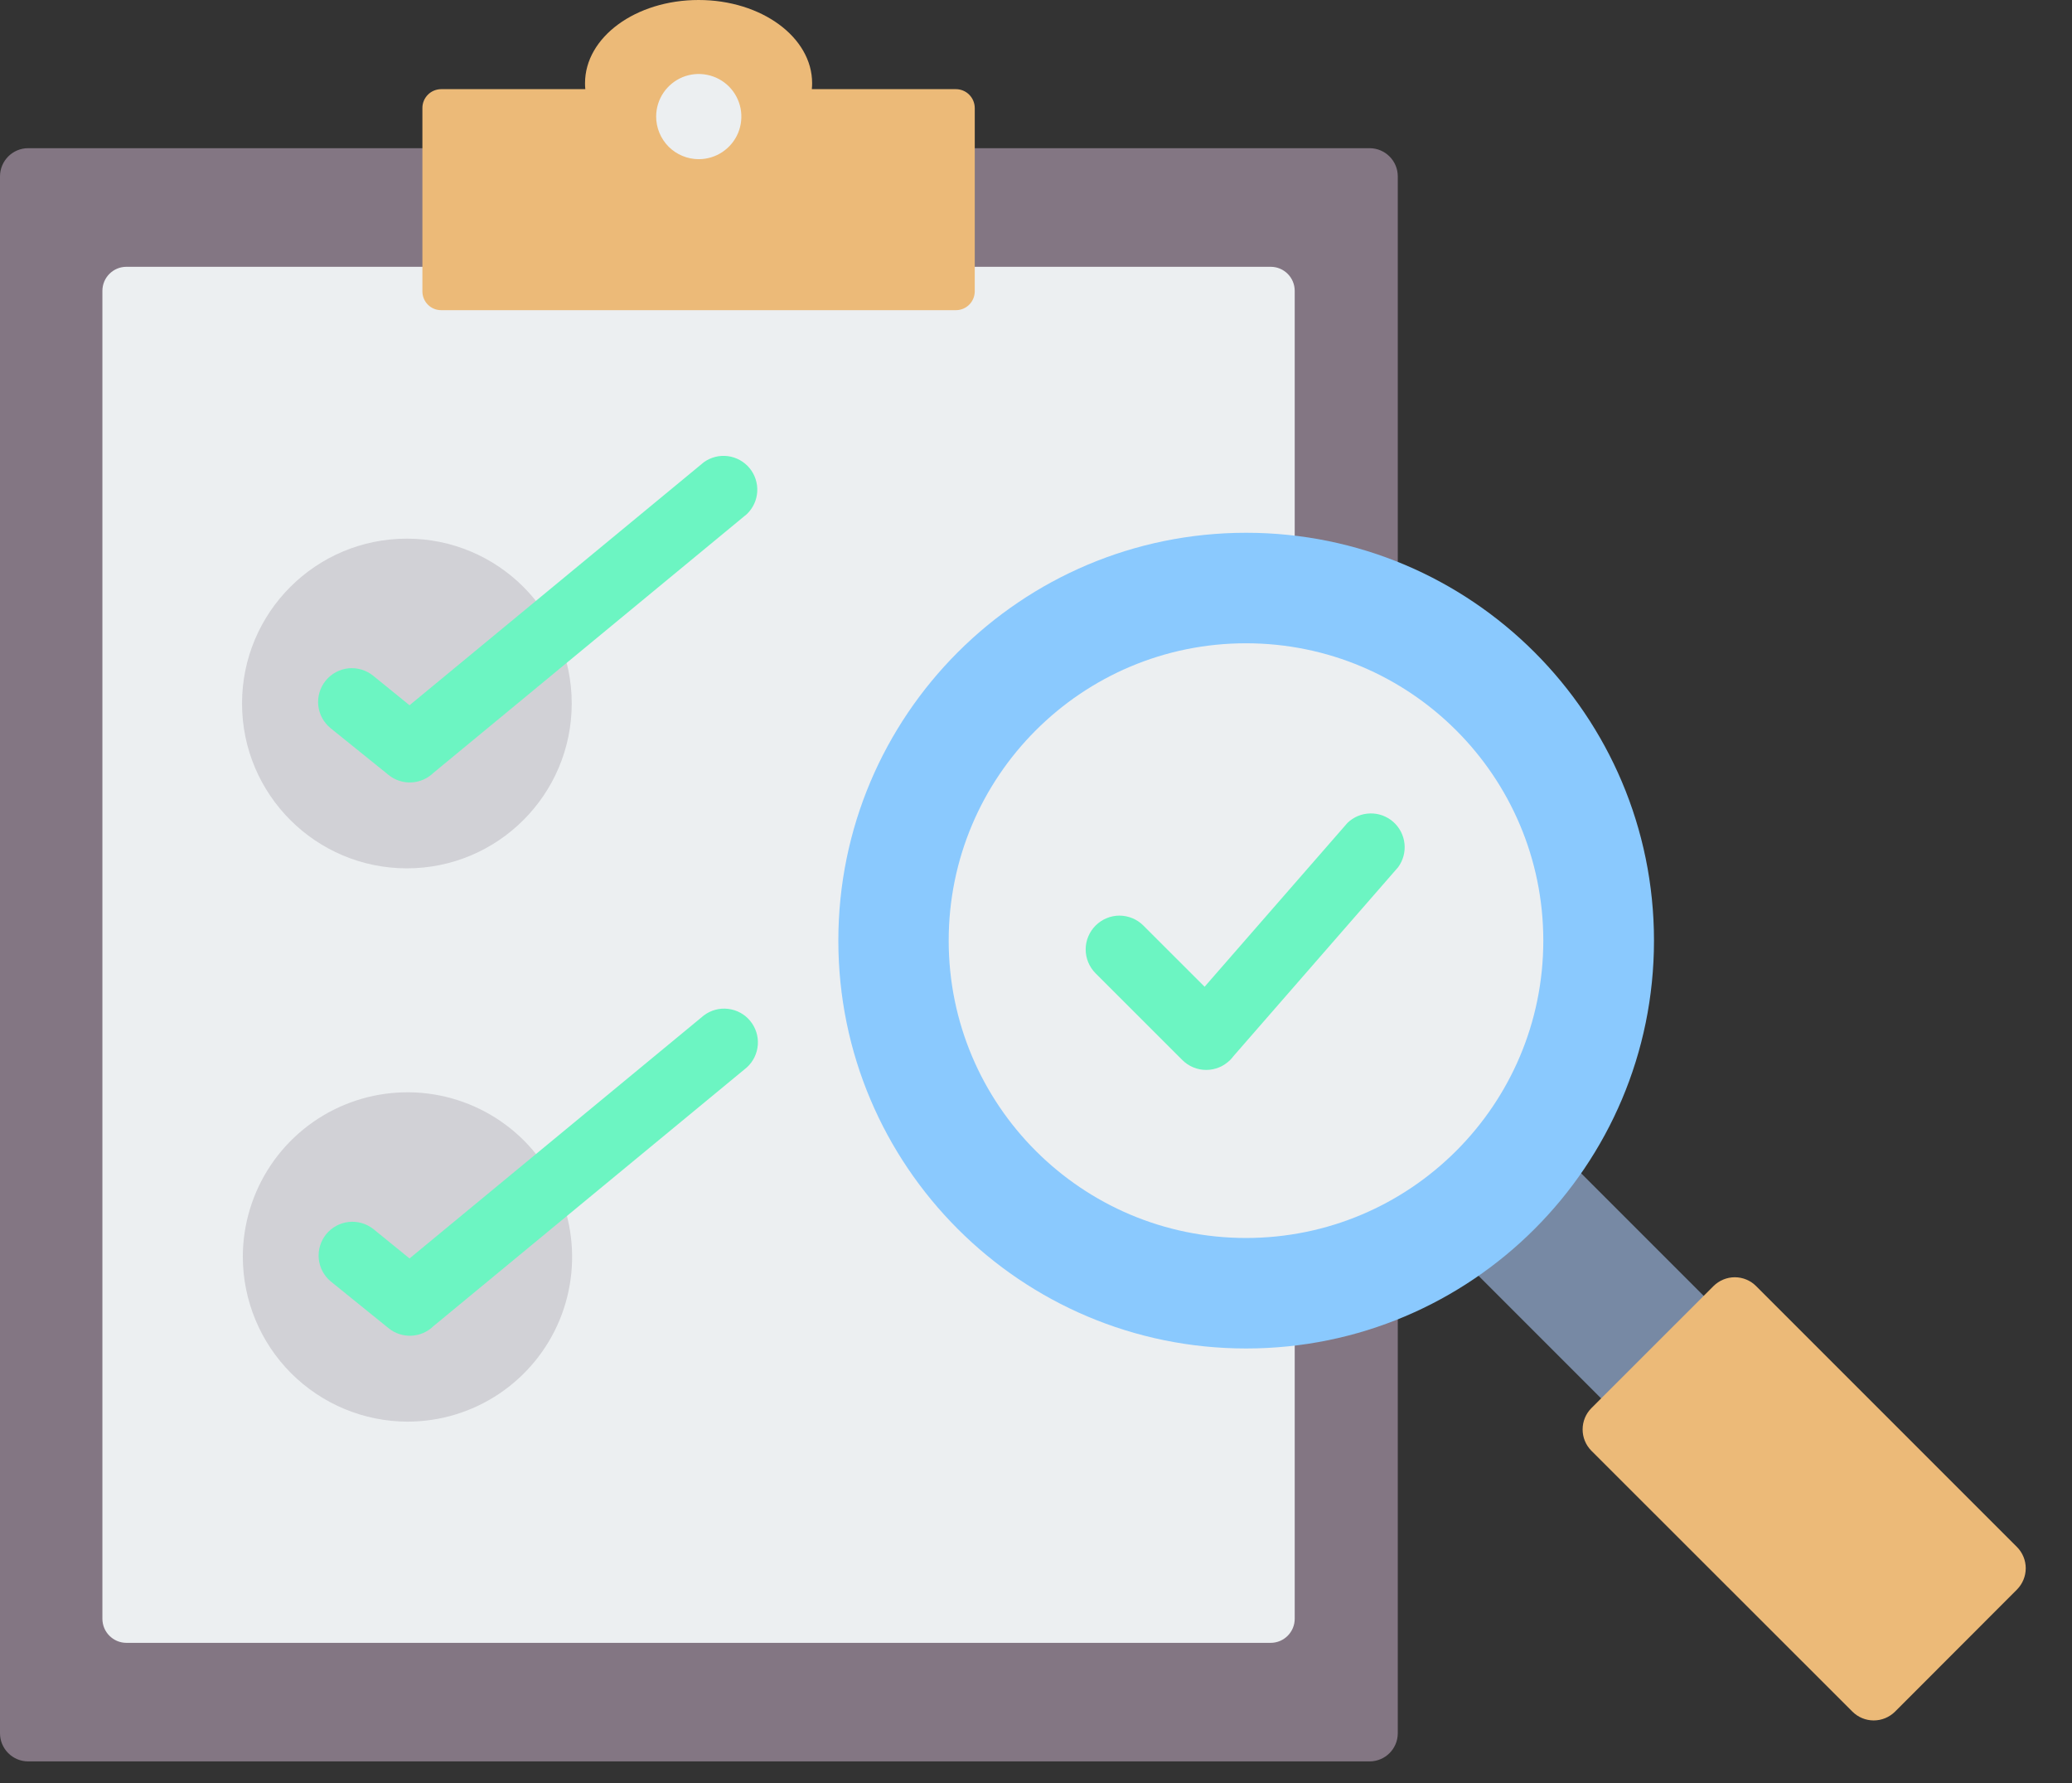
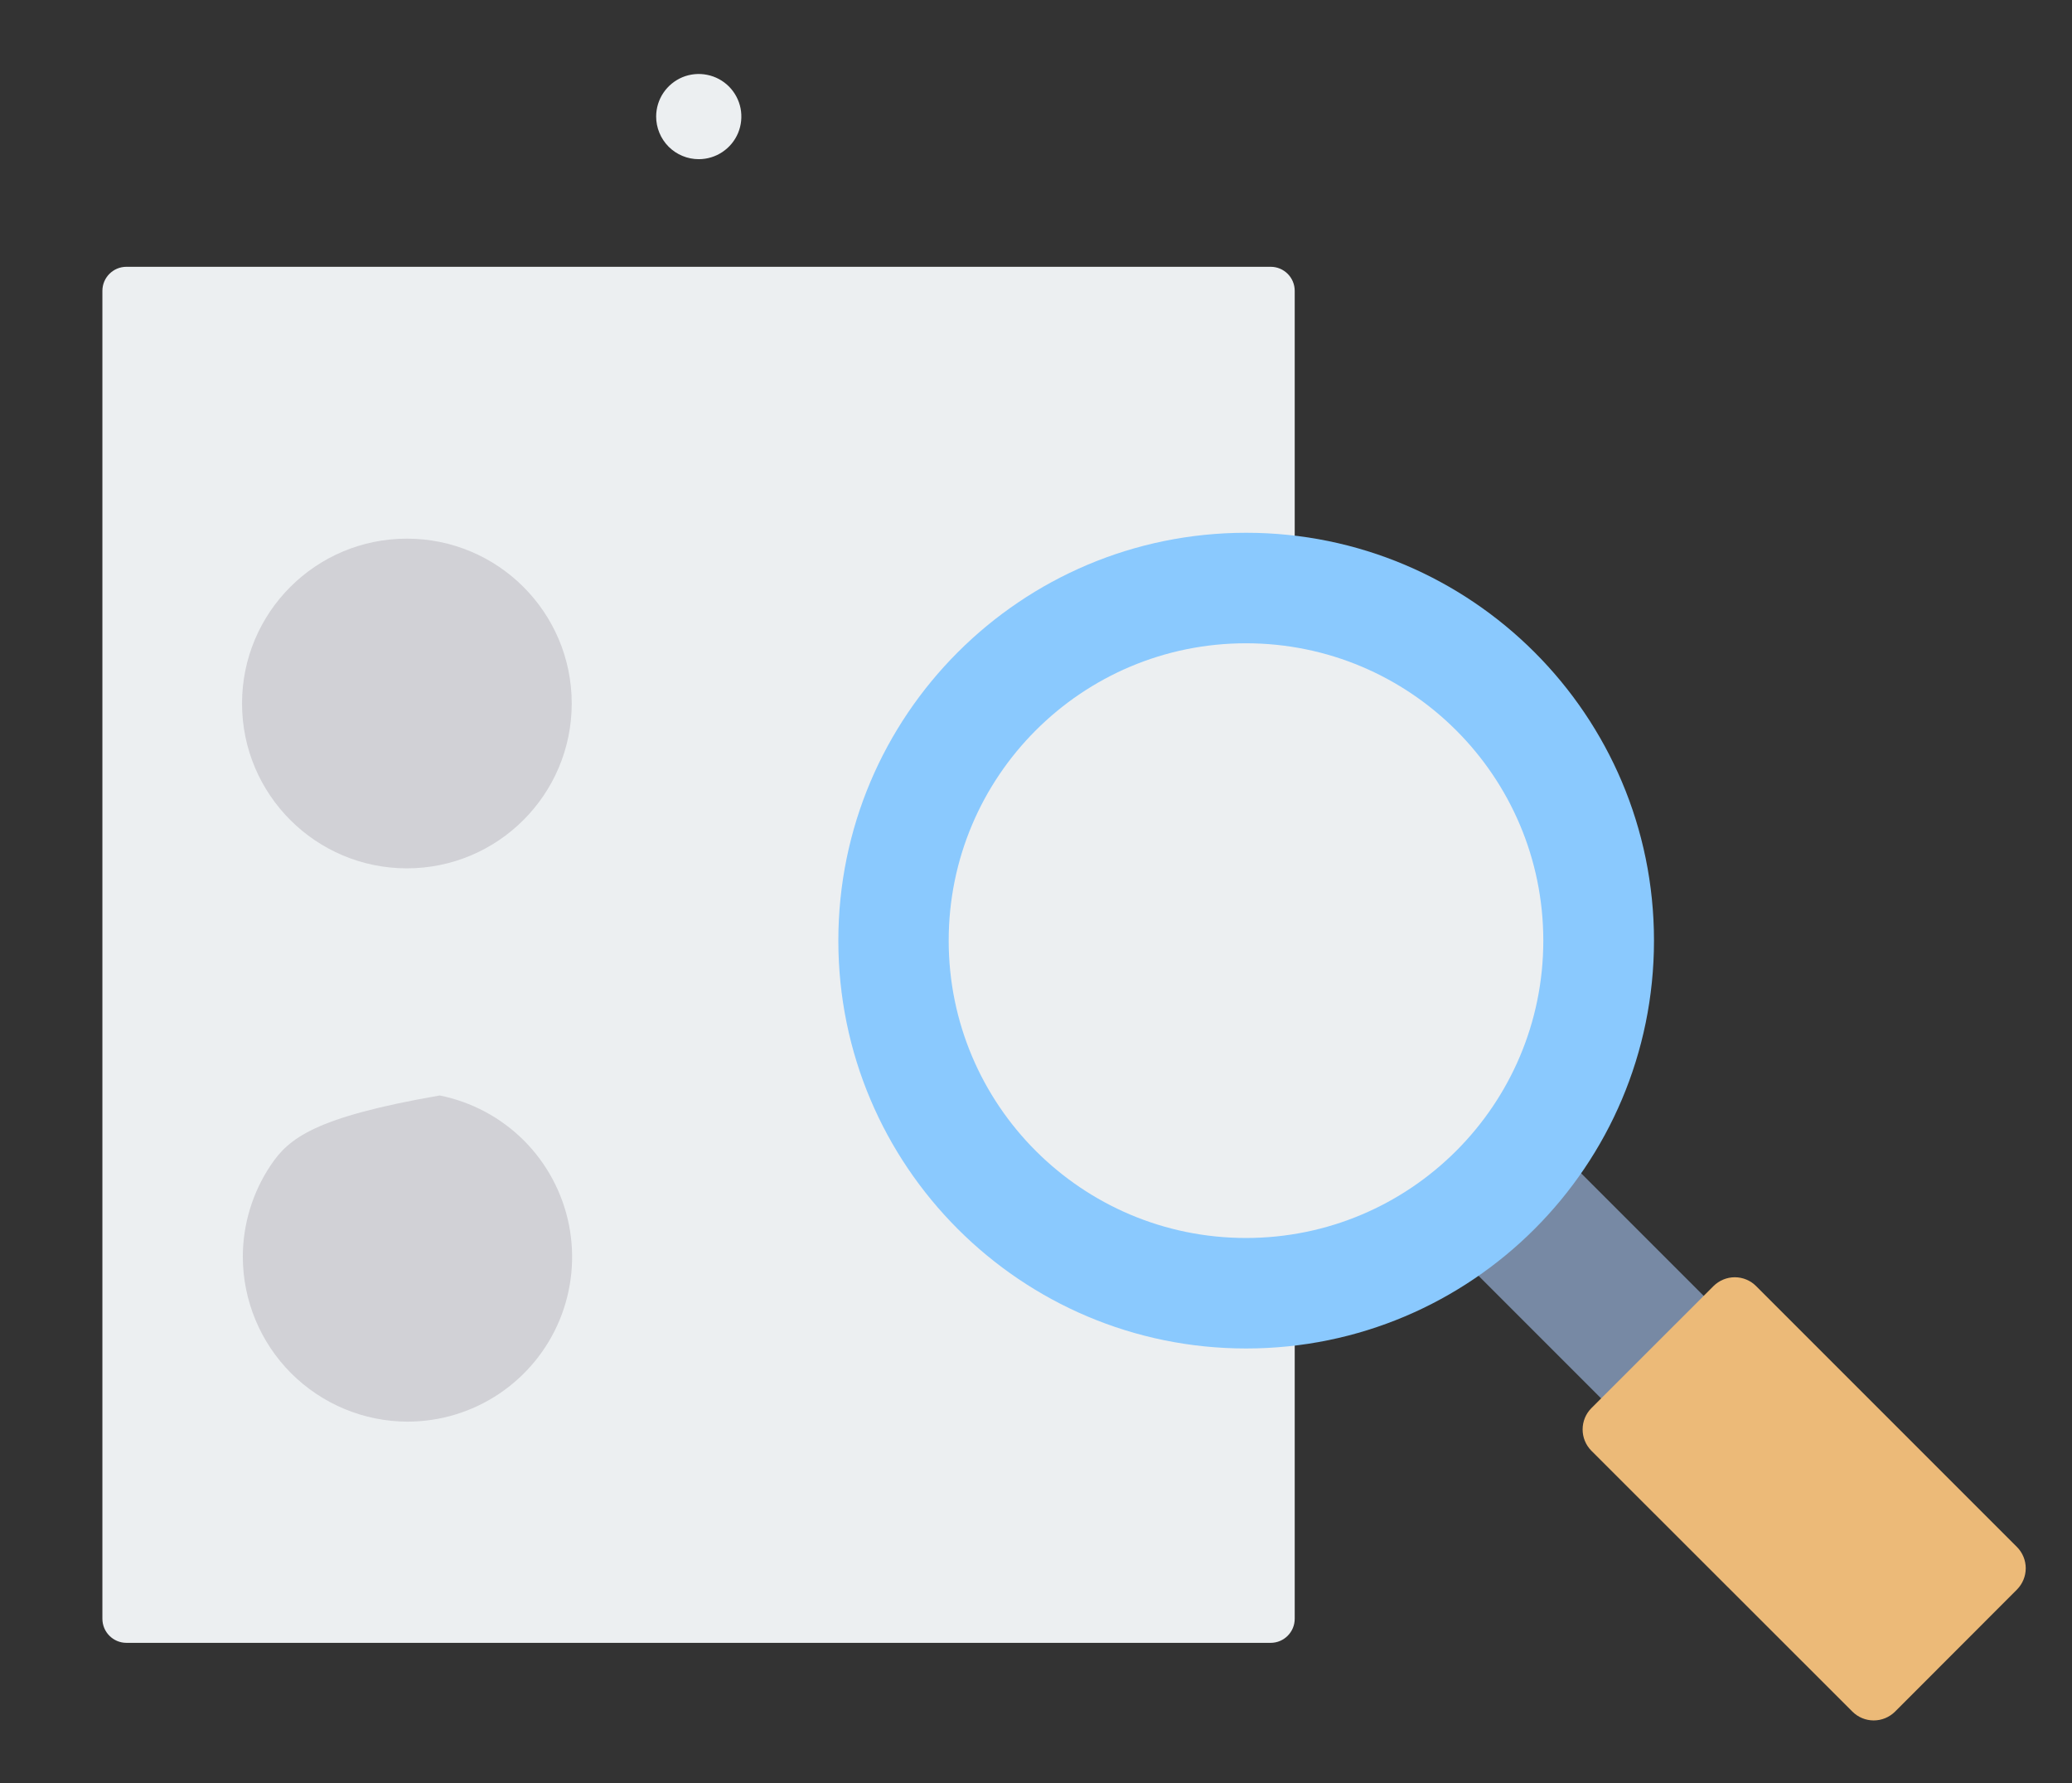
<svg xmlns="http://www.w3.org/2000/svg" width="43" height="37" viewBox="0 0 43 37" fill="none">
  <rect x="0" y="0" width="43" height="37" fill="#333333" stroke="none" />
-   <path d="M28.422 3.075H0.585C0.262 3.075 0 3.337 0 3.661V35.964C0 36.287 0.262 36.549 0.585 36.549H28.422C28.746 36.549 29.008 36.287 29.008 35.964V3.661C29.008 3.337 28.746 3.075 28.422 3.075Z" fill="#837683" />
  <path d="M26.37 5.536H2.624C2.349 5.536 2.125 5.759 2.125 6.035V33.589C2.125 33.865 2.349 34.089 2.624 34.089H26.37C26.646 34.089 26.869 33.865 26.869 33.589V6.035C26.869 5.759 26.646 5.536 26.37 5.536Z" fill="#ECEFF1" />
-   <path fill-rule="evenodd" clip-rule="evenodd" d="M9.155 1.85H12.147C12.143 1.809 12.14 1.768 12.141 1.726C12.141 0.773 13.192 0 14.498 0C15.803 0 16.854 0.773 16.854 1.726C16.854 1.768 16.852 1.809 16.848 1.85H19.84C19.943 1.851 20.042 1.892 20.114 1.965C20.187 2.038 20.228 2.137 20.229 2.24V6.047C20.228 6.15 20.187 6.249 20.114 6.322C20.041 6.395 19.942 6.436 19.839 6.436H9.155C9.051 6.436 8.952 6.395 8.88 6.322C8.807 6.249 8.766 6.15 8.766 6.047V2.24C8.766 2.137 8.807 2.038 8.88 1.965C8.952 1.892 9.051 1.851 9.155 1.85Z" fill="#ECBA78" />
  <path fill-rule="evenodd" clip-rule="evenodd" d="M14.501 3.303C14.676 3.303 14.847 3.251 14.992 3.154C15.137 3.057 15.251 2.92 15.318 2.758C15.385 2.597 15.402 2.419 15.369 2.248C15.335 2.077 15.251 1.919 15.128 1.795C15.004 1.671 14.847 1.587 14.676 1.553C14.505 1.518 14.327 1.535 14.165 1.601C14.004 1.668 13.865 1.781 13.768 1.925C13.67 2.07 13.618 2.241 13.617 2.416C13.617 2.532 13.639 2.647 13.684 2.755C13.728 2.863 13.793 2.96 13.875 3.043C13.957 3.125 14.055 3.191 14.162 3.235C14.27 3.28 14.385 3.303 14.501 3.303Z" fill="#ECEFF1" />
  <path d="M8.444 18.018C10.333 18.018 11.865 16.486 11.865 14.597C11.865 12.708 10.333 11.177 8.444 11.177C6.555 11.177 5.023 12.708 5.023 14.597C5.023 16.486 6.555 18.018 8.444 18.018Z" fill="#D1D1D6" />
-   <path fill-rule="evenodd" clip-rule="evenodd" d="M8.456 29.499C9.132 29.499 9.792 29.299 10.354 28.924C10.916 28.548 11.354 28.015 11.613 27.391C11.871 26.767 11.939 26.08 11.808 25.417C11.676 24.754 11.351 24.145 10.874 23.667C10.396 23.189 9.788 22.864 9.125 22.731C8.463 22.599 7.776 22.666 7.152 22.924C6.527 23.182 5.993 23.619 5.617 24.18C5.241 24.742 5.04 25.402 5.039 26.078C5.041 26.984 5.401 27.853 6.041 28.494C6.682 29.135 7.55 29.497 8.456 29.499Z" fill="#D1D1D6" />
-   <path fill-rule="evenodd" clip-rule="evenodd" d="M6.862 15.111C6.717 14.993 6.625 14.824 6.605 14.639C6.586 14.454 6.641 14.269 6.758 14.124C6.875 13.98 7.044 13.888 7.229 13.868C7.414 13.849 7.599 13.904 7.744 14.021L8.499 14.634L14.608 9.59C14.752 9.487 14.93 9.442 15.106 9.465C15.281 9.488 15.442 9.577 15.555 9.713C15.668 9.85 15.725 10.024 15.715 10.201C15.705 10.378 15.628 10.544 15.5 10.667L8.996 16.036C8.873 16.156 8.71 16.227 8.539 16.235C8.367 16.244 8.198 16.189 8.065 16.081L6.862 15.111ZM6.862 26.588C6.721 26.47 6.633 26.302 6.615 26.119C6.598 25.936 6.653 25.754 6.768 25.611C6.884 25.468 7.051 25.377 7.233 25.356C7.416 25.335 7.599 25.387 7.744 25.499L8.499 26.113L14.608 21.069C14.752 20.961 14.932 20.912 15.111 20.934C15.29 20.955 15.454 21.044 15.568 21.183C15.683 21.322 15.74 21.5 15.727 21.679C15.714 21.859 15.633 22.027 15.5 22.148L8.996 27.517C8.873 27.637 8.71 27.708 8.539 27.716C8.367 27.724 8.198 27.669 8.065 27.561L6.862 26.588Z" fill="#6CF5C2" />
+   <path fill-rule="evenodd" clip-rule="evenodd" d="M8.456 29.499C9.132 29.499 9.792 29.299 10.354 28.924C10.916 28.548 11.354 28.015 11.613 27.391C11.871 26.767 11.939 26.08 11.808 25.417C11.676 24.754 11.351 24.145 10.874 23.667C10.396 23.189 9.788 22.864 9.125 22.731C6.527 23.182 5.993 23.619 5.617 24.18C5.241 24.742 5.04 25.402 5.039 26.078C5.041 26.984 5.401 27.853 6.041 28.494C6.682 29.135 7.55 29.497 8.456 29.499Z" fill="#D1D1D6" />
  <path fill-rule="evenodd" clip-rule="evenodd" d="M31.322 24.984C30.966 25.341 30.578 25.665 30.164 25.953L33.581 29.37L35.709 27.242L32.292 23.825C32.003 24.239 31.679 24.627 31.322 24.984Z" fill="#7789A4" />
  <path d="M25.861 27.981C30.535 27.981 34.325 24.192 34.325 19.518C34.325 14.844 30.535 11.055 25.861 11.055C21.188 11.055 17.398 14.844 17.398 19.518C17.398 24.192 21.188 27.981 25.861 27.981Z" fill="#8AC9FE" />
  <path fill-rule="evenodd" clip-rule="evenodd" d="M33.026 29.219L35.56 26.686C35.678 26.569 35.837 26.503 36.002 26.503C36.168 26.503 36.327 26.569 36.444 26.686L41.857 32.099C41.974 32.216 42.04 32.376 42.04 32.541C42.04 32.707 41.974 32.866 41.857 32.984L39.328 35.516C39.21 35.633 39.051 35.699 38.885 35.699C38.719 35.699 38.56 35.633 38.443 35.516L33.026 30.103C32.909 29.985 32.844 29.827 32.844 29.661C32.844 29.495 32.909 29.336 33.026 29.219Z" fill="#ECBA78" />
  <path d="M25.858 25.688C29.265 25.688 32.028 22.925 32.028 19.518C32.028 16.11 29.265 13.348 25.858 13.348C22.45 13.348 19.688 16.11 19.688 19.518C19.688 22.925 22.45 25.688 25.858 25.688Z" fill="#ECEFF1" />
-   <path fill-rule="evenodd" clip-rule="evenodd" d="M22.736 20.196C22.671 20.131 22.62 20.053 22.584 19.968C22.549 19.883 22.531 19.792 22.531 19.7C22.531 19.608 22.549 19.517 22.585 19.432C22.62 19.347 22.672 19.27 22.737 19.205C22.802 19.14 22.879 19.088 22.964 19.053C23.049 19.017 23.14 18.999 23.233 18.999C23.325 19 23.416 19.018 23.501 19.053C23.586 19.088 23.663 19.14 23.728 19.205L24.999 20.475L27.963 17.076C28.089 16.953 28.257 16.883 28.433 16.879C28.608 16.874 28.779 16.936 28.912 17.052C29.044 17.168 29.128 17.329 29.147 17.504C29.166 17.679 29.119 17.854 29.014 17.996L25.597 21.916C25.576 21.944 25.553 21.971 25.528 21.996C25.396 22.127 25.218 22.201 25.032 22.201C24.847 22.201 24.668 22.127 24.537 21.996L22.736 20.196Z" fill="#6CF5C2" />
</svg>